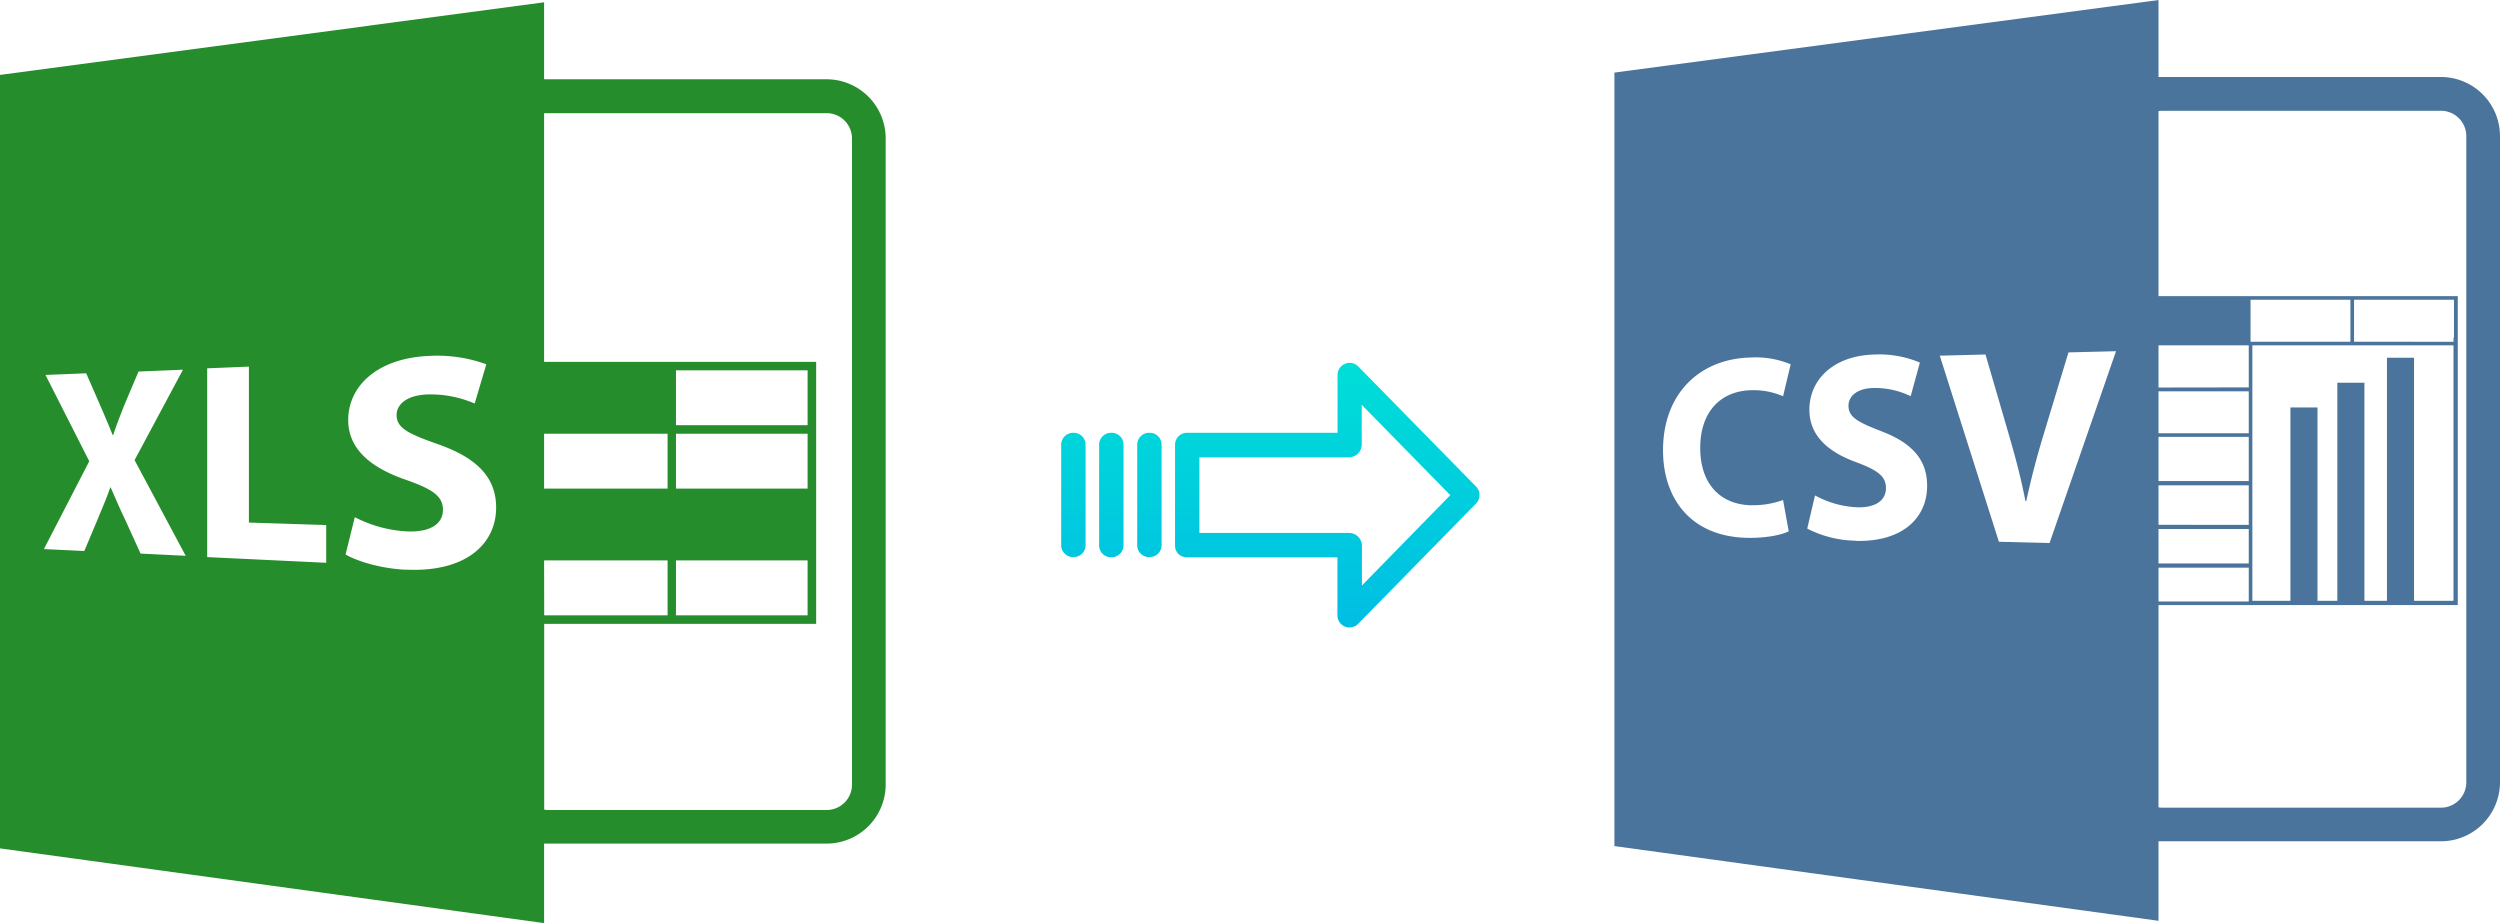
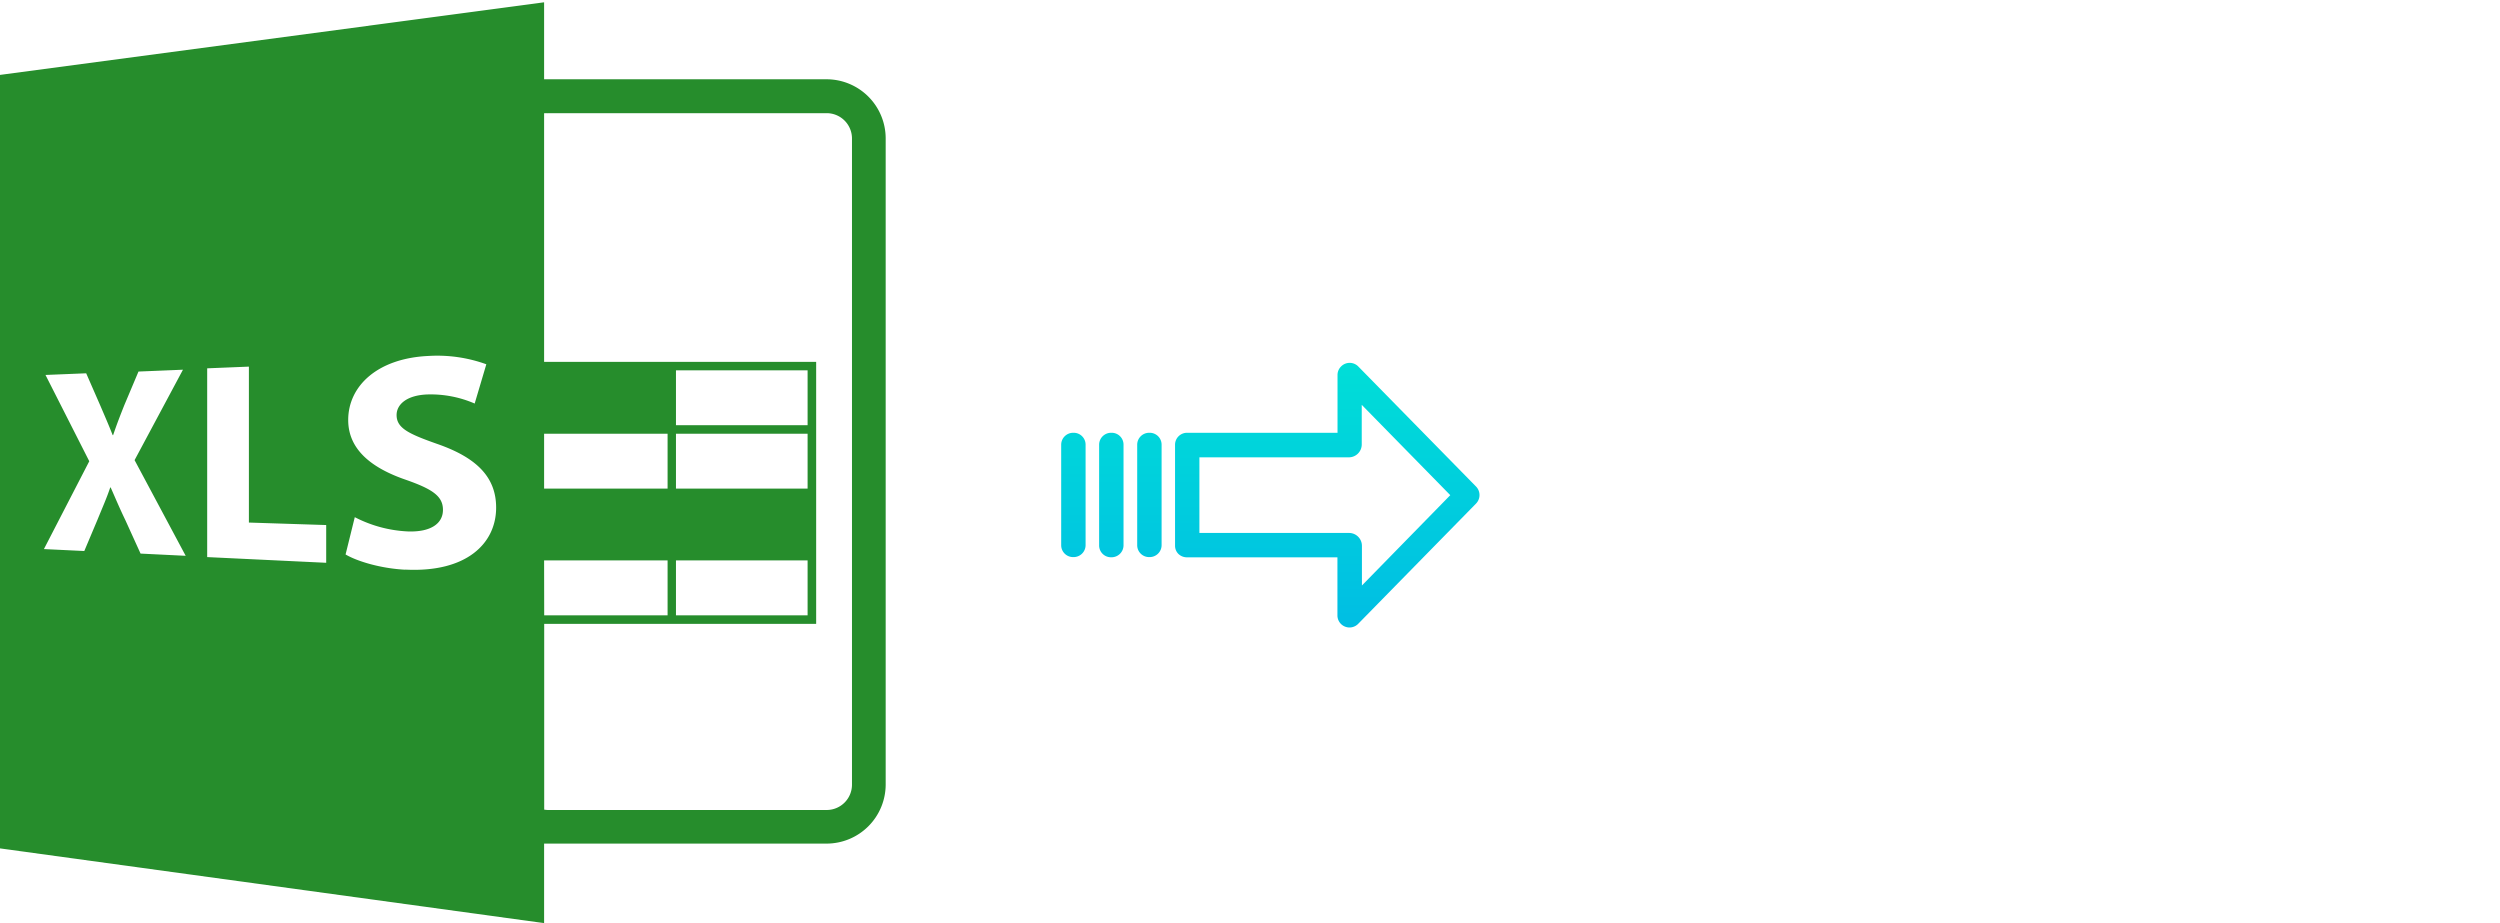
<svg xmlns="http://www.w3.org/2000/svg" xmlns:xlink="http://www.w3.org/1999/xlink" viewBox="0 0 543 200.5">
  <defs>
    <style>.cls-1{fill:#4a749b;}.cls-2{fill:url(#linear-gradient);}.cls-3{fill:url(#linear-gradient-2);}.cls-4{fill:url(#linear-gradient-3);}.cls-5{fill:url(#linear-gradient-4);}.cls-6{fill:#268d2c;}</style>
    <linearGradient id="linear-gradient" x1="288.28" y1="630.12" x2="288.28" y2="749.32" gradientTransform="translate(0 -581.41)" gradientUnits="userSpaceOnUse">
      <stop offset="0" stop-color="#00efd1" />
      <stop offset="1" stop-color="#00acea" />
    </linearGradient>
    <linearGradient id="linear-gradient-2" x1="249.63" y1="630.12" x2="249.63" y2="749.32" xlink:href="#linear-gradient" />
    <linearGradient id="linear-gradient-3" x1="241.38" y1="630.12" x2="241.38" y2="749.32" xlink:href="#linear-gradient" />
    <linearGradient id="linear-gradient-4" x1="233.14" y1="630.12" x2="233.14" y2="749.32" xlink:href="#linear-gradient" />
  </defs>
  <title>xls to csv</title>
  <g id="Layer_2" data-name="Layer 2">
    <g id="Layer_1-2" data-name="Layer 1">
      <g id="Layer_2-2" data-name="Layer 2">
        <g id="Layer_5_Image" data-name="Layer 5 Image">
-           <path class="cls-1" d="M468.83,182.73h61.35A12.85,12.85,0,0,0,543,169.93V29.56a12.85,12.85,0,0,0-12.84-12.84H468.83V0L350.65,15.77v168L468.83,200Zm0-59.43h19.6v7.34h-19.6Zm0-.92V114.9h19.6v7.48Zm0-8.39v-8.58h19.6V114Zm0-9.5v-9.6h19.6v9.6Zm0-10.39V85h19.6v9.1Zm0-9.93V75h19.6v9.14Zm.8-60.11h60.55a5.51,5.51,0,0,1,5.5,5.5V169.93a5.51,5.51,0,0,1-5.5,5.5H469.63a5.29,5.29,0,0,1-.8-.08V131.42h65V73.32h0v-9h-65V24.14a5.29,5.29,0,0,1,.8-.08ZM532.9,75v55.5h-8.57V77.7h-5.88v52.8h-4.9V83.13h-5.88V130.5h-4.31v-42h-5.88v42h-8.27V75Zm-21.6-.78V65.1H533v8.22h-.09v.92Zm-.79,0H488.82V65.1h21.69v9.12Zm-130,35.51a19,19,0,0,0,6.77-1.13l1.23,6.8c-1.5.76-4.87,1.52-9.21,1.41-12-.32-18.09-8.45-18.09-19,0-12.63,8.29-19.88,18.88-20.15a19.73,19.73,0,0,1,8.85,1.47l-1.66,6.93a16.29,16.29,0,0,0-6.82-1.31c-6.32.11-11.17,4.24-11.17,12.57,0,7.52,4.12,12.32,11.22,12.43Zm22.57,7.71a23.79,23.79,0,0,1-10.55-2.63l1.69-7.2a21,21,0,0,0,9.36,2.58c3.94.06,6.05-1.6,6.05-4.18s-1.82-3.88-6.39-5.59C397,98.16,393,94.6,393,89c0-6.59,5.27-11.78,14.17-12A22.67,22.67,0,0,1,417,78.75l-2,7.3a17.84,17.84,0,0,0-8-1.78c-3.72.06-5.51,1.83-5.51,3.86,0,2.5,2.12,3.58,7,5.48,6.82,2.57,10.08,6.24,10.08,11.87.05,6.7-5,12.26-15.49,12Zm42.08.51-11-.28L421.32,77.25l9.93-.25,5,17.15c1.41,4.86,2.69,9.55,3.67,14.67h.19c1.05-4.92,2.35-9.8,3.78-14.51l5.38-17.77,10.33-.26Z" />
-         </g>
+           </g>
        <g id="Layer_3" data-name="Layer 3">
          <path class="cls-2" d="M295,79.58a2.62,2.62,0,0,0-3.7,0,2.59,2.59,0,0,0-.79,1.91V94H257.87a2.6,2.6,0,0,0-2.65,2.55h0v22a2.5,2.5,0,0,0,.77,1.8,2.67,2.67,0,0,0,1.88.7h32.62v12.59a2.62,2.62,0,0,0,1.62,2.45,2.62,2.62,0,0,0,2.89-.6l25.59-26.11a2.65,2.65,0,0,0,0-3.71Zm.81,47.59v-8.63a2.8,2.8,0,0,0-2.7-2.78H260.51V99.33h32.56a2.8,2.8,0,0,0,2.7-2.77V87.93L315,107.55Z" />
          <path class="cls-3" d="M249.63,94h0A2.6,2.6,0,0,0,247,96.55h0v21.89a2.58,2.58,0,0,0,2.59,2.56h.06a2.6,2.6,0,0,0,2.65-2.55h0V96.56A2.58,2.58,0,0,0,249.69,94Z" />
          <path class="cls-4" d="M241.38,94h0a2.6,2.6,0,0,0-2.65,2.55h0v21.93a2.57,2.57,0,0,0,2.58,2.56h.07a2.61,2.61,0,0,0,2.65-2.55V96.59A2.57,2.57,0,0,0,241.48,94h-.1Z" />
          <path class="cls-5" d="M233.14,94h0a2.6,2.6,0,0,0-2.65,2.55h0v21.89a2.58,2.58,0,0,0,2.59,2.56h.06a2.6,2.6,0,0,0,2.65-2.55h0V96.56A2.58,2.58,0,0,0,233.2,94Z" />
        </g>
      </g>
      <g id="Layer_5_Image-2" data-name="Layer 5 Image">
        <path class="cls-6" d="M0,16.27v168L118.18,200.5V183.23h61.35a12.85,12.85,0,0,0,12.84-12.84V30.06a12.85,12.85,0,0,0-12.84-12.84H118.18V.5ZM118.18,121.72H145v11.93h-26.8Zm0-15.6V94.2H145v11.92ZM30.53,120.24,27.24,113c-1.34-2.78-2.19-4.84-3.2-7.12h-.1c-.74,2.24-1.64,4.24-2.73,6.92l-2.9,6.88-8.77-.42,9.85-19.08L9.88,81.44l8.84-.36,3.06,7c1,2.34,1.84,4.25,2.69,6.43h.1C25.42,92,26.11,90.25,27,88l3.08-7.3,9.66-.4L29.23,99.94l11.1,20.78Zm40.36,2L45,121V80l9.06-.37V113.5l16.79.54v8.2ZM88,123.74c-5.3-.27-10.42-1.82-12.94-3.31l2-8.1a27.82,27.82,0,0,0,11.57,3.1c4.93.16,7.58-1.71,7.58-4.69s-2.29-4.5-8-6.51c-7.73-2.64-12.58-6.73-12.58-13,0-7.46,6.45-13.44,17.5-13.92a31.27,31.27,0,0,1,12.5,1.81l-2.53,8.53A24,24,0,0,0,93,85.67c-4.64.12-6.86,2.17-6.86,4.48,0,2.85,2.64,4.09,8.79,6.26,8.66,3,12.83,7.27,12.83,13.84,0,7.82-6.48,14.14-19.7,13.47Zm31-99.16h60.55a5.5,5.5,0,0,1,5.5,5.5V170.43a5.5,5.5,0,0,1-5.5,5.5H119a5.29,5.29,0,0,1-.8-.08V135.5h59.07V78.6H118.18v-54a5.36,5.36,0,0,1,.8,0ZM175.41,94.2v11.92H146.82V94.2Zm-28.59-1.84V80.43h28.59V92.36Zm28.59,29.36v11.93H146.82V121.72Z" />
      </g>
    </g>
  </g>
</svg>